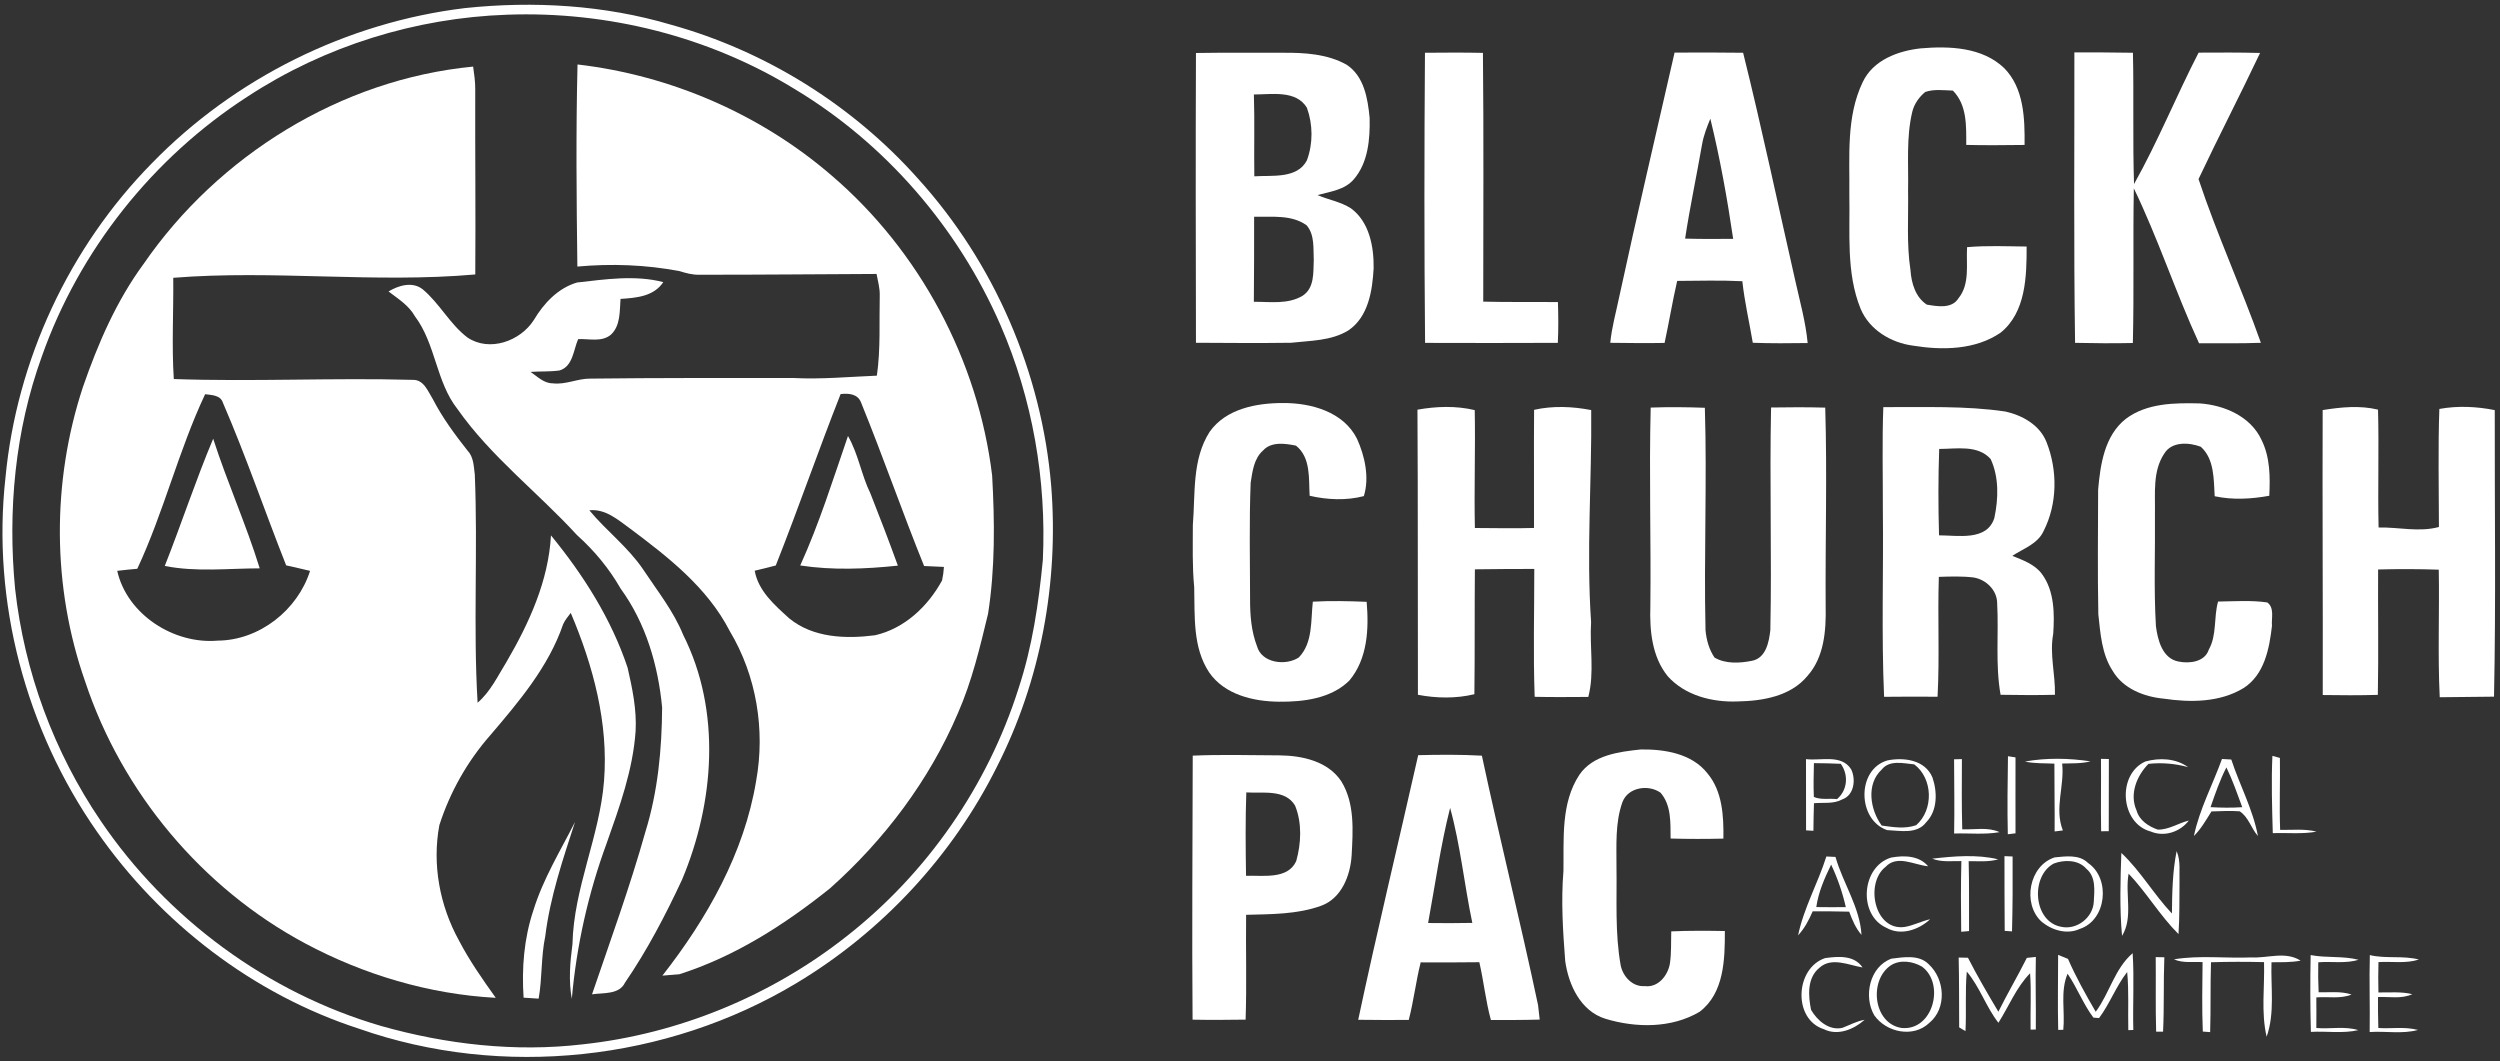
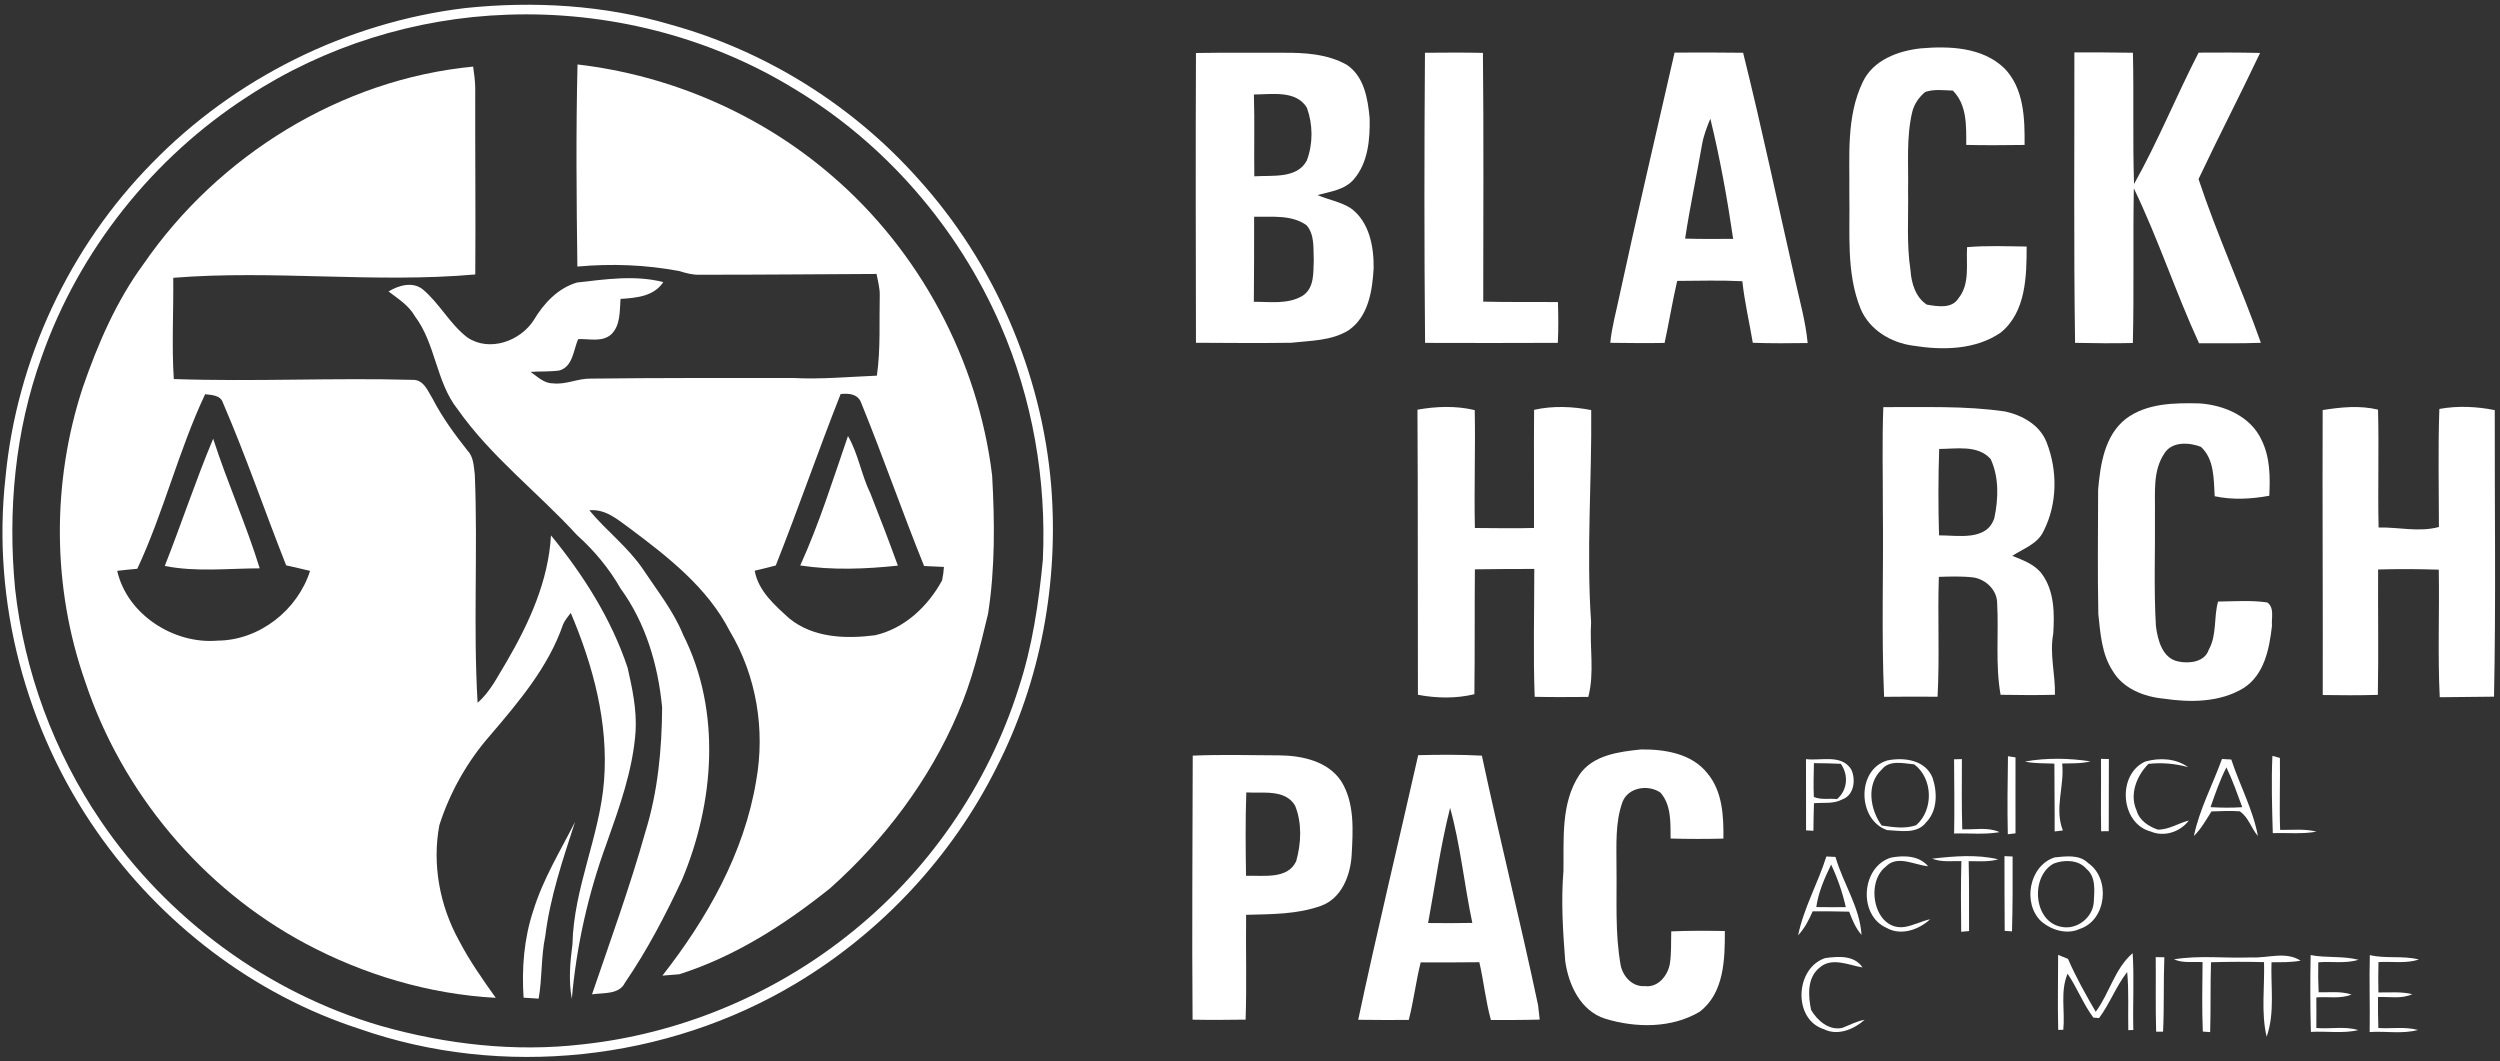
<svg xmlns="http://www.w3.org/2000/svg" width="643pt" height="273pt" viewBox="0 0 643 273" version="1.1">
  <rect x="0" y="0" width="643" height="273" fill="#333333" stroke="none" />
  <g id="#ffffffff">
    <path fill="#ffffff" opacity="1.00" d=" M 119.59 2.08 C 137.28 0.22 155.42 1.28 172.52 6.34 C 196.91 13.10 219.23 27.02 236.08 45.91 C 255.73 67.58 267.96 95.86 270.37 124.99 C 272.34 149.77 267.68 175.12 256.36 197.30 C 244.94 220.21 226.79 239.69 204.85 252.86 C 171.46 272.93 129.17 277.50 92.38 264.60 C 65.14 255.78 41.32 237.41 25.00 213.99 C 6.62 187.70 -2.14 154.74 1.41 122.82 C 4.26 92.67 17.80 63.63 39.03 42.02 C 60.33 20.10 89.25 5.75 119.59 2.08 M 130.52 3.78 C 106.92 4.57 83.55 11.84 63.78 24.77 C 39.40 40.47 20.37 64.37 10.74 91.73 C 3.86 110.75 1.96 131.34 3.88 151.40 C 6.24 172.73 13.85 193.41 25.92 211.15 C 42.96 236.28 68.84 255.37 98.02 263.88 C 114.78 268.62 132.46 270.64 149.82 268.61 C 174.48 265.96 198.33 256.14 217.79 240.78 C 238.44 224.60 254.04 202.09 261.96 177.09 C 265.50 166.39 267.15 155.19 268.22 144.01 C 269.18 123.43 265.56 102.57 257.34 83.65 C 246.43 58.56 227.70 36.86 204.20 22.79 C 182.23 9.35 156.22 2.85 130.52 3.78 Z" />
    <path fill="#ffffff" opacity="1.00" d=" M 479.09 21.12 C 481.76 15.44 488.16 13.08 494.01 12.44 C 501.37 11.81 509.84 12.11 515.49 17.53 C 520.58 22.70 520.79 30.48 520.72 37.28 C 515.72 37.33 510.72 37.40 505.72 37.27 C 505.71 32.42 505.97 27.05 502.28 23.30 C 499.92 23.23 497.46 22.87 495.17 23.65 C 493.58 24.97 492.34 26.72 491.84 28.74 C 490.25 35.38 490.90 42.24 490.76 49.00 C 490.88 55.84 490.34 62.73 491.38 69.52 C 491.61 72.82 492.66 76.45 495.58 78.35 C 498.27 78.80 501.99 79.49 503.71 76.73 C 506.72 73.03 505.67 67.98 505.93 63.57 C 511.02 63.12 516.14 63.36 521.25 63.41 C 521.26 71.07 521.07 80.31 514.56 85.56 C 508.04 90.03 499.55 90.12 492.02 88.90 C 486.36 88.15 480.82 84.85 478.55 79.42 C 474.77 70.10 475.86 59.82 475.65 50.00 C 475.77 40.35 474.78 30.09 479.09 21.12 Z" />
    <path fill="#ffffff" opacity="1.00" d=" M 307.60 13.63 C 315.06 13.50 322.53 13.61 330.00 13.57 C 335.55 13.53 341.40 13.87 346.34 16.64 C 350.85 19.59 351.80 25.37 352.27 30.33 C 352.39 35.77 351.90 41.86 348.17 46.15 C 345.84 48.86 342.10 49.28 338.86 50.17 C 341.69 51.40 344.84 51.90 347.46 53.58 C 352.21 57.07 353.38 63.48 353.30 69.02 C 352.97 74.78 351.96 81.46 346.82 84.97 C 342.41 87.69 337.02 87.60 332.04 88.16 C 323.89 88.27 315.74 88.21 307.60 88.16 C 307.55 63.32 307.50 38.47 307.60 13.63 M 322.50 24.30 C 322.72 31.31 322.51 38.33 322.61 45.35 C 327.14 45.04 333.65 46.06 336.14 41.23 C 337.73 36.91 337.70 32.02 336.13 27.70 C 333.32 23.10 327.04 24.31 322.50 24.30 M 322.56 55.74 C 322.54 63.03 322.58 70.32 322.49 77.62 C 326.67 77.60 331.26 78.34 335.03 76.07 C 338.12 74.06 337.76 70.09 337.90 66.87 C 337.76 63.86 338.16 60.43 336.08 57.96 C 332.20 55.14 327.08 55.85 322.56 55.74 Z" />
    <path fill="#ffffff" opacity="1.00" d=" M 366.53 88.19 C 366.30 63.32 366.32 38.44 366.50 13.57 C 371.47 13.53 376.44 13.49 381.41 13.60 C 381.63 34.92 381.49 56.25 381.49 77.58 C 387.89 77.75 394.30 77.62 400.70 77.70 C 400.81 81.19 400.85 84.69 400.67 88.18 C 389.29 88.21 377.91 88.25 366.53 88.19 Z" />
    <path fill="#ffffff" opacity="1.00" d=" M 416.47 76.33 C 421.00 55.34 425.95 34.46 430.70 13.53 C 436.58 13.47 442.45 13.51 448.33 13.57 C 453.16 33.00 457.29 52.60 461.73 72.12 C 462.91 77.46 464.42 82.77 464.93 88.23 C 460.23 88.30 455.52 88.33 450.82 88.16 C 449.93 82.88 448.71 77.66 448.13 72.33 C 442.54 72.05 436.95 72.22 431.37 72.25 C 430.15 77.54 429.28 82.90 428.13 88.20 C 423.47 88.29 418.81 88.22 414.16 88.17 C 414.55 84.15 415.66 80.26 416.47 76.33 M 439.90 30.53 C 439.01 32.69 438.15 34.89 437.76 37.20 C 436.36 45.26 434.64 53.27 433.41 61.37 C 437.53 61.49 441.65 61.47 445.77 61.43 C 444.25 51.07 442.39 40.71 439.90 30.53 Z" />
    <path fill="#ffffff" opacity="1.00" d=" M 533.53 13.47 C 538.55 13.46 543.57 13.49 548.59 13.57 C 548.85 24.83 548.51 36.10 548.87 47.35 C 555.01 36.41 559.73 24.70 565.48 13.54 C 570.75 13.51 576.02 13.48 581.29 13.62 C 576.14 24.49 570.59 35.18 565.46 46.06 C 570.18 60.29 576.49 74.01 581.50 88.17 C 576.19 88.37 570.89 88.27 565.59 88.28 C 559.57 75.19 555.09 61.41 548.82 48.44 C 548.58 61.69 548.89 74.96 548.57 88.22 C 543.61 88.33 538.66 88.29 533.71 88.18 C 533.34 63.28 533.56 38.38 533.53 13.47 Z" />
    <path fill="#ffffff" opacity="1.00" d=" M 148.54 16.58 C 172.48 19.37 195.61 29.37 213.88 45.13 C 236.57 64.55 251.59 92.68 255.18 122.32 C 255.84 134.15 255.96 146.11 254.13 157.86 C 252.04 166.52 249.97 175.25 246.37 183.44 C 239.02 200.68 227.46 216.03 213.49 228.47 C 201.84 237.80 189.03 246.03 174.71 250.58 C 173.62 250.67 171.45 250.84 170.37 250.93 C 181.84 236.28 191.42 219.40 194.48 200.85 C 196.86 187.70 194.56 173.76 187.67 162.27 C 181.94 151.12 171.88 143.30 162.06 135.95 C 158.95 133.69 155.70 130.81 151.57 131.25 C 155.97 136.55 161.58 140.76 165.45 146.51 C 169.07 151.98 173.23 157.16 175.71 163.28 C 185.59 182.89 183.73 206.48 175.41 226.28 C 171.14 235.42 166.46 244.40 160.75 252.74 C 159.25 255.87 155.15 255.30 152.27 255.74 C 157.00 241.88 162.01 228.11 165.98 214.00 C 169.20 203.65 170.23 192.75 170.30 181.96 C 169.28 171.13 166.09 160.26 159.63 151.39 C 156.67 146.21 152.83 141.59 148.39 137.61 C 138.35 126.65 126.30 117.49 117.70 105.26 C 112.12 98.21 112.10 88.48 106.70 81.32 C 105.13 78.53 102.39 76.85 99.93 74.96 C 102.52 73.41 106.02 72.35 108.67 74.37 C 113.04 77.99 115.68 83.35 120.22 86.80 C 125.87 90.61 133.83 87.76 137.31 82.30 C 139.83 78.03 143.54 74.08 148.42 72.66 C 155.74 71.83 163.39 70.69 170.60 72.56 C 168.14 76.27 163.62 76.61 159.60 76.88 C 159.36 80.01 159.63 83.72 157.15 86.06 C 154.77 88.07 151.53 87.09 148.70 87.22 C 147.47 90.04 147.37 94.22 143.93 95.28 C 141.45 95.64 138.94 95.47 136.46 95.65 C 138.21 96.84 139.87 98.59 142.14 98.59 C 145.49 99.02 148.60 97.31 151.93 97.38 C 169.29 97.17 186.64 97.23 204.00 97.22 C 211.20 97.60 218.35 96.91 225.53 96.62 C 226.52 89.76 226.11 82.82 226.27 75.92 C 226.31 74.06 225.78 72.27 225.45 70.46 C 210.29 70.51 195.13 70.69 179.98 70.66 C 178.19 70.73 176.46 70.26 174.77 69.73 C 166.13 68.09 157.26 67.76 148.50 68.56 C 148.28 51.24 148.11 33.88 148.54 16.58 M 216.21 101.35 C 210.44 115.97 205.32 130.83 199.53 145.44 C 197.72 145.91 195.92 146.37 194.11 146.79 C 195.03 152.02 199.29 155.68 203.02 159.07 C 209.15 164.07 217.55 164.36 225.05 163.39 C 232.62 161.68 238.67 155.96 242.30 149.29 C 242.55 148.14 242.71 146.98 242.78 145.81 C 241.08 145.72 239.38 145.66 237.68 145.58 C 232.04 131.64 227.12 117.40 221.44 103.47 C 220.57 101.27 218.23 101.13 216.21 101.35 Z" />
    <path fill="#ffffff" opacity="1.00" d=" M 36.90 67.93 C 56.14 39.96 87.75 20.38 121.69 17.13 C 121.96 19.06 122.25 21.00 122.23 22.96 C 122.18 38.84 122.36 54.71 122.24 70.59 C 96.38 72.88 70.42 69.38 44.56 71.45 C 44.65 80.13 44.15 88.83 44.70 97.49 C 65.17 98.21 85.66 97.13 106.13 97.70 C 109.02 97.60 110.06 100.66 111.33 102.67 C 113.78 107.40 116.93 111.69 120.22 115.86 C 121.84 117.53 121.83 119.90 122.12 122.06 C 122.93 141.61 121.68 161.21 122.84 180.74 C 126.15 177.89 128.03 173.87 130.29 170.21 C 136.10 160.26 141.07 149.38 141.71 137.70 C 150.04 147.87 157.24 159.20 161.42 171.73 C 162.64 177.06 163.78 182.51 163.48 188.01 C 162.80 198.02 159.34 207.52 156.03 216.89 C 151.30 229.77 148.27 243.25 147.07 256.90 C 146.21 252.25 146.62 247.48 147.24 242.83 C 147.55 228.42 154.24 215.14 155.36 200.84 C 156.53 185.98 152.56 171.21 146.80 157.64 C 146.10 158.57 145.32 159.47 144.84 160.55 C 141.10 171.48 133.48 180.44 126.10 189.10 C 120.21 195.80 115.72 203.75 113.00 212.24 C 111.12 222.31 113.09 232.91 118.03 241.87 C 120.73 247.07 124.11 251.88 127.51 256.64 C 110.40 255.72 93.54 250.70 78.45 242.62 C 51.94 228.43 31.36 203.79 21.89 175.26 C 13.37 150.98 13.28 123.93 21.34 99.51 C 25.19 88.41 29.90 77.46 36.90 67.93 M 35.31 146.29 C 33.59 146.44 31.86 146.61 30.15 146.82 C 32.68 158.05 44.73 165.76 56.00 164.77 C 66.71 164.69 76.55 156.92 79.75 146.83 C 77.70 146.33 75.65 145.87 73.60 145.41 C 68.10 131.52 63.28 117.34 57.35 103.62 C 56.73 101.60 54.47 101.62 52.76 101.39 C 45.91 115.92 42.12 131.73 35.31 146.29 Z" />
-     <path fill="#ffffff" opacity="1.00" d=" M 311.11 111.08 C 315.29 105.12 323.19 103.64 330.02 103.66 C 337.23 103.62 345.57 105.92 349.03 112.87 C 351.06 117.36 352.25 122.89 350.78 127.60 C 346.26 128.78 341.37 128.56 336.84 127.51 C 336.58 123.11 337.19 117.71 333.33 114.62 C 330.55 114.06 326.97 113.52 324.85 115.88 C 322.50 117.94 322.13 121.25 321.67 124.15 C 321.28 134.11 321.50 144.08 321.52 154.05 C 321.50 158.16 321.82 162.36 323.31 166.23 C 324.51 170.56 330.69 171.32 334.05 169.10 C 337.71 165.34 337.11 159.59 337.66 154.75 C 342.27 154.49 346.89 154.60 351.50 154.79 C 352.11 161.73 351.74 169.47 347.04 175.05 C 342.34 179.68 335.26 180.54 328.96 180.48 C 322.38 180.42 314.98 178.69 311.02 172.98 C 306.71 166.51 307.33 158.42 307.15 151.01 C 306.63 145.69 306.80 140.34 306.80 135.00 C 307.46 126.95 306.55 118.22 311.11 111.08 Z" />
    <path fill="#ffffff" opacity="1.00" d=" M 546.73 107.75 C 552.14 103.65 559.34 103.60 565.82 103.76 C 572.14 104.21 578.89 107.12 581.67 113.16 C 583.88 117.61 583.90 122.66 583.66 127.51 C 579.02 128.35 574.25 128.63 569.62 127.63 C 569.35 123.28 569.57 118.09 566.05 114.91 C 563.03 113.76 558.59 113.50 556.67 116.63 C 553.62 121.17 554.35 126.84 554.25 132.00 C 554.35 141.67 553.93 151.35 554.50 161.01 C 554.95 164.58 556.15 169.34 560.27 170.14 C 563.10 170.74 567.08 170.27 568.10 167.09 C 570.23 163.29 569.33 158.79 570.49 154.72 C 574.70 154.67 578.96 154.34 583.15 154.95 C 585.05 156.35 584.17 158.97 584.35 160.98 C 583.68 166.83 582.40 173.56 577.03 176.98 C 570.95 180.69 563.32 180.71 556.48 179.69 C 551.43 179.21 546.05 177.11 543.38 172.55 C 540.56 168.23 540.23 162.96 539.69 157.99 C 539.48 147.31 539.61 136.62 539.64 125.94 C 540.21 119.46 541.28 112.06 546.73 107.75 Z" />
-     <path fill="#ffffff" opacity="1.00" d=" M 424.56 104.83 C 429.20 104.66 433.85 104.71 438.49 104.88 C 439.07 123.94 438.22 143.03 438.66 162.10 C 438.89 164.56 439.57 167.07 440.98 169.13 C 443.86 170.81 447.50 170.58 450.65 169.95 C 454.22 169.21 454.97 165.15 455.33 162.10 C 455.73 143.01 455.11 123.90 455.52 104.81 C 460.16 104.72 464.81 104.72 469.45 104.84 C 469.96 121.89 469.45 138.96 469.56 156.01 C 469.69 162.20 469.18 169.06 464.84 173.89 C 460.52 179.10 453.31 180.30 446.91 180.41 C 440.45 180.67 433.42 178.91 428.97 173.96 C 424.89 168.97 424.27 162.19 424.47 155.99 C 424.67 138.94 424.12 121.88 424.56 104.83 Z" />
    <path fill="#ffffff" opacity="1.00" d=" M 364.57 105.37 C 369.42 104.50 374.48 104.33 379.30 105.48 C 379.50 115.58 379.12 125.69 379.34 135.80 C 384.41 135.81 389.48 135.95 394.55 135.79 C 394.59 125.66 394.48 115.53 394.57 105.41 C 399.40 104.32 404.43 104.54 409.26 105.47 C 409.44 123.65 407.98 141.83 409.23 159.99 C 408.81 166.40 410.15 172.99 408.51 179.25 C 403.91 179.27 399.31 179.33 394.72 179.22 C 394.32 168.27 394.63 157.29 394.62 146.33 C 389.52 146.35 384.43 146.34 379.34 146.43 C 379.24 157.14 379.35 167.84 379.21 178.55 C 374.49 179.70 369.44 179.60 364.69 178.70 C 364.62 154.25 364.72 129.81 364.57 105.37 Z" />
    <path fill="#ffffff" opacity="1.00" d=" M 484.39 104.71 C 494.87 104.78 505.41 104.31 515.81 105.85 C 520.22 106.84 524.66 109.34 526.38 113.75 C 529.23 120.98 529.18 129.56 525.63 136.55 C 524.12 139.90 520.42 141.08 517.57 142.96 C 520.35 144.11 523.42 145.16 525.25 147.72 C 528.40 152.08 528.43 157.85 528.09 163.00 C 527.11 168.24 528.66 173.45 528.53 178.70 C 523.87 178.82 519.20 178.77 514.55 178.70 C 513.17 170.91 514.10 163.00 513.67 155.16 C 513.66 151.79 510.84 149.08 507.64 148.53 C 504.66 148.17 501.65 148.27 498.67 148.37 C 498.33 158.65 498.89 168.94 498.34 179.20 C 493.75 179.16 489.17 179.17 484.59 179.22 C 483.88 163.17 484.46 147.07 484.27 131.00 C 484.29 122.24 484.06 113.47 484.39 104.71 M 498.76 115.47 C 498.50 122.87 498.51 130.29 498.72 137.69 C 503.55 137.68 511.07 139.23 512.95 133.21 C 514.00 128.28 514.17 122.75 512.00 118.07 C 508.68 114.34 503.17 115.47 498.76 115.47 Z" />
    <path fill="#ffffff" opacity="1.00" d=" M 597.39 105.47 C 602.08 104.72 606.95 104.22 611.63 105.36 C 611.89 115.46 611.55 125.57 611.77 135.67 C 616.96 135.56 622.16 136.94 627.29 135.54 C 627.28 125.42 627.05 115.29 627.40 105.18 C 632.11 104.32 636.97 104.55 641.65 105.48 C 641.60 130.04 641.97 154.63 641.46 179.18 C 636.81 179.25 632.15 179.27 627.50 179.33 C 626.96 168.40 627.45 157.45 627.25 146.52 C 622.05 146.34 616.84 146.33 611.65 146.47 C 611.59 157.22 611.78 167.97 611.58 178.72 C 606.85 178.86 602.13 178.83 597.41 178.76 C 597.47 154.33 597.30 129.90 597.39 105.47 Z" />
    <path fill="#ffffff" opacity="1.00" d=" M 205.82 145.44 C 210.72 134.65 214.25 123.33 218.10 112.14 C 220.78 116.79 221.54 122.17 223.89 126.96 C 226.32 133.10 228.68 139.26 230.93 145.48 C 222.58 146.36 214.15 146.70 205.82 145.44 Z" />
    <path fill="#ffffff" opacity="1.00" d=" M 42.38 145.56 C 46.67 134.71 50.31 123.60 54.83 112.84 C 58.45 124.08 63.32 134.90 66.80 146.18 C 58.67 146.19 50.40 147.17 42.38 145.56 Z" />
    <path fill="#ffffff" opacity="1.00" d=" M 406.22 199.27 C 409.71 194.18 416.37 193.36 422.02 192.76 C 428.11 192.68 435.13 193.79 439.13 198.88 C 443.03 203.49 443.34 209.93 443.26 215.69 C 438.73 215.80 434.20 215.80 429.68 215.67 C 429.63 211.65 429.91 207.13 427.09 203.88 C 423.97 201.68 418.75 202.47 417.30 206.28 C 415.38 211.62 415.78 217.42 415.76 223.00 C 415.89 231.47 415.34 240.02 416.86 248.40 C 417.51 251.27 419.93 253.87 423.08 253.63 C 426.46 254.05 428.96 250.92 429.49 247.88 C 429.91 245.12 429.76 242.32 429.85 239.55 C 434.43 239.35 439.03 239.38 443.63 239.46 C 443.65 246.69 443.48 255.42 437.14 260.23 C 429.92 264.51 420.75 264.41 412.92 262.03 C 406.53 260.06 403.42 253.31 402.57 247.15 C 401.98 239.46 401.48 231.72 402.12 224.01 C 402.25 215.69 401.41 206.58 406.22 199.27 Z" />
    <path fill="#ffffff" opacity="1.00" d=" M 306.77 194.35 C 314.18 194.03 321.61 194.25 329.03 194.28 C 334.88 194.33 341.57 195.76 345.00 200.98 C 348.48 206.66 347.98 213.65 347.64 220.03 C 347.31 225.19 345.05 231.05 339.81 232.96 C 333.65 235.19 326.96 235.12 320.50 235.29 C 320.39 244.28 320.68 253.27 320.37 262.25 C 315.83 262.31 311.28 262.35 306.73 262.26 C 306.55 239.62 306.73 216.98 306.77 194.35 M 320.55 203.81 C 320.30 210.96 320.37 218.11 320.48 225.26 C 324.79 225.09 331.17 226.29 333.38 221.50 C 334.67 216.91 334.92 211.68 333.09 207.20 C 330.56 202.91 324.74 204.08 320.55 203.81 Z" />
    <path fill="#ffffff" opacity="1.00" d=" M 364.76 194.23 C 370.22 194.10 375.68 194.05 381.14 194.36 C 385.72 215.80 391.06 237.07 395.59 258.52 C 395.75 259.76 395.89 260.99 396.01 262.24 C 391.83 262.36 387.64 262.35 383.46 262.34 C 382.11 257.47 381.63 252.40 380.48 247.48 C 375.45 247.56 370.43 247.53 365.40 247.52 C 364.17 252.41 363.60 257.44 362.33 262.33 C 358.00 262.33 353.66 262.37 349.33 262.29 C 354.17 239.54 359.64 216.92 364.76 194.23 M 372.97 207.79 C 370.50 217.54 369.13 227.52 367.31 237.40 C 371.09 237.44 374.89 237.46 378.68 237.37 C 376.61 227.54 375.64 217.48 372.97 207.79 Z" />
    <path fill="#ffffff" opacity="1.00" d=" M 516.45 194.50 C 516.93 194.58 517.90 194.73 518.39 194.80 C 518.35 201.31 518.41 207.82 518.39 214.33 C 517.90 214.39 516.91 214.51 516.41 214.57 C 516.25 207.88 516.36 201.19 516.45 194.50 Z" />
    <path fill="#ffffff" opacity="1.00" d=" M 551.77 195.86 C 555.40 194.85 559.62 195.02 562.78 197.31 C 559.45 196.39 556.01 196.09 552.58 196.47 C 549.55 199.53 547.65 204.28 549.52 208.44 C 550.23 211.00 552.60 212.56 554.99 213.38 C 557.82 213.42 560.28 211.71 562.97 211.04 C 560.71 214.00 556.65 215.34 553.15 213.86 C 545.33 211.79 544.44 199.19 551.77 195.86 Z" />
    <path fill="#ffffff" opacity="1.00" d=" M 584.46 194.41 C 584.94 194.54 585.91 194.81 586.39 194.94 C 586.49 201.11 586.22 207.28 586.45 213.45 C 589.57 213.50 592.75 213.11 595.82 213.90 C 592.10 214.58 588.31 214.15 584.56 214.29 C 584.37 207.67 584.17 201.03 584.46 194.41 Z" />
    <path fill="#ffffff" opacity="1.00" d=" M 464.50 195.25 C 468.38 195.73 473.64 193.91 476.13 197.89 C 477.37 200.47 476.90 204.55 473.82 205.61 C 471.60 206.84 468.97 206.36 466.55 206.59 C 466.48 208.95 466.43 211.31 466.41 213.68 C 465.94 213.65 464.99 213.59 464.52 213.57 C 464.50 207.46 464.53 201.36 464.50 195.25 M 466.52 204.97 C 468.36 205.79 470.51 205.29 472.48 205.53 C 475.20 203.24 475.50 199.30 473.45 196.45 C 471.14 196.35 468.84 196.29 466.54 196.28 C 466.48 199.17 466.39 202.07 466.52 204.97 Z" />
    <path fill="#ffffff" opacity="1.00" d=" M 485.48 195.57 C 489.75 194.74 495.12 195.44 497.02 199.95 C 498.30 203.65 498.37 208.47 495.44 211.46 C 493.09 214.63 488.73 213.65 485.35 213.50 C 477.73 210.91 477.44 197.87 485.48 195.57 M 483.97 197.94 C 479.92 201.68 480.99 208.25 483.97 212.33 C 486.90 212.74 489.97 213.25 492.84 212.24 C 497.37 208.28 497.17 200.23 492.35 196.60 C 489.57 196.34 485.96 195.38 483.97 197.94 Z" />
    <path fill="#ffffff" opacity="1.00" d=" M 502.59 195.29 C 503.10 195.28 504.10 195.25 504.60 195.24 C 504.58 201.26 504.52 207.28 504.69 213.30 C 507.89 213.43 511.26 212.65 514.29 214.03 C 510.43 214.72 506.50 214.25 502.60 214.38 C 502.73 208.02 502.61 201.65 502.59 195.29 Z" />
    <path fill="#ffffff" opacity="1.00" d=" M 520.81 195.87 C 526.34 194.87 532.15 194.99 537.69 195.82 C 535.30 196.43 532.83 196.31 530.39 196.38 C 531.03 202.20 528.33 207.93 530.57 213.59 C 530.04 213.66 528.98 213.78 528.45 213.85 C 528.50 208.03 528.37 202.22 528.39 196.41 C 525.86 196.27 523.29 196.43 520.81 195.87 Z" />
    <path fill="#ffffff" opacity="1.00" d=" M 540.37 195.18 C 540.88 195.19 541.90 195.21 542.40 195.22 C 542.38 201.41 542.38 207.59 542.37 213.78 C 541.88 213.79 540.90 213.80 540.41 213.80 C 540.30 207.59 540.43 201.39 540.37 195.18 Z" />
    <path fill="#ffffff" opacity="1.00" d=" M 571.49 195.21 C 572.09 195.24 573.29 195.31 573.89 195.35 C 576.05 201.95 579.45 208.16 580.74 215.02 C 578.98 213.04 578.33 210.14 576.05 208.67 C 573.63 208.49 571.20 208.63 568.79 208.70 C 567.40 210.89 566.13 213.18 564.27 215.02 C 565.71 208.11 569.11 201.82 571.49 195.21 M 572.63 197.38 C 570.94 200.65 569.76 204.14 568.55 207.60 C 571.26 207.76 573.99 207.79 576.71 207.61 C 575.43 204.17 574.24 200.69 572.63 197.38 Z" />
    <path fill="#ffffff" opacity="1.00" d=" M 137.19 234.13 C 139.67 226.08 144.11 218.87 147.90 211.40 C 144.77 221.04 141.48 230.71 140.24 240.81 C 139.13 246.09 139.48 251.54 138.54 256.85 C 137.25 256.77 135.96 256.68 134.67 256.60 C 134.16 249.04 134.77 241.35 137.19 234.13 Z" />
    <path fill="#ffffff" opacity="1.00" d=" M 469.74 220.29 C 470.33 220.32 471.50 220.38 472.09 220.40 C 474.01 227.18 478.36 233.32 478.78 240.45 C 477.27 238.72 476.40 236.60 475.61 234.48 C 472.48 234.42 469.35 234.36 466.22 234.40 C 465.26 236.62 464.13 238.79 462.47 240.57 C 463.94 233.49 467.58 227.15 469.74 220.29 M 467.15 233.30 C 469.67 233.34 472.20 233.34 474.74 233.31 C 473.89 229.54 472.62 225.88 470.97 222.38 C 469.28 225.85 467.69 229.45 467.15 233.30 Z" />
    <path fill="#ffffff" opacity="1.00" d=" M 485.19 238.63 C 477.84 235.37 478.72 222.89 486.39 220.57 C 489.71 219.97 493.54 220.01 495.92 222.80 C 492.37 222.50 487.98 219.77 484.98 222.94 C 479.61 227.13 482.07 239.52 489.89 238.41 C 492.14 238.04 494.19 236.92 496.43 236.43 C 493.51 239.16 488.88 240.76 485.19 238.63 Z" />
    <path fill="#ffffff" opacity="1.00" d=" M 496.95 220.85 C 502.51 220.21 508.47 219.70 513.95 221.02 C 511.46 221.74 508.87 221.47 506.34 221.49 C 506.50 227.48 506.40 233.47 506.44 239.47 C 505.93 239.51 504.92 239.60 504.42 239.65 C 504.34 233.59 504.31 227.53 504.47 221.47 C 501.95 221.43 499.35 221.80 496.95 220.85 Z" />
    <path fill="#ffffff" opacity="1.00" d=" M 515.55 220.20 C 516.07 220.22 517.12 220.27 517.64 220.29 C 517.68 226.71 517.66 233.13 517.49 239.55 C 517.02 239.52 516.08 239.46 515.61 239.42 C 515.55 233.01 515.56 226.60 515.55 220.20 Z" />
    <path fill="#ffffff" opacity="1.00" d=" M 528.46 220.52 C 531.33 220.24 534.82 219.72 537.07 221.98 C 542.90 225.97 541.82 236.63 534.97 238.90 C 531.62 240.46 527.68 239.26 525.00 236.97 C 520.11 232.34 521.89 222.62 528.46 220.52 M 528.23 222.10 C 522.17 225.36 522.95 237.06 530.13 238.37 C 534.10 239.26 538.28 236.05 538.52 232.00 C 538.68 229.08 539.13 225.52 536.59 223.43 C 534.55 221.08 530.88 221.09 528.23 222.10 Z" />
-     <path fill="#ffffff" opacity="1.00" d=" M 545.61 219.37 C 550.55 224.02 553.96 230.03 558.62 234.96 C 558.67 229.59 558.77 224.19 559.83 218.91 C 560.92 221.46 560.46 224.26 560.57 226.94 C 560.53 231.38 560.60 235.82 560.31 240.25 C 555.53 235.49 552.12 229.59 547.48 224.71 C 546.51 229.97 548.71 235.93 545.79 240.71 C 545.14 233.63 545.37 226.47 545.61 219.37 Z" />
    <path fill="#ffffff" opacity="1.00" d=" M 469.43 246.42 C 472.80 245.97 476.88 245.61 479.05 248.83 C 475.49 248.24 471.11 246.07 467.97 248.90 C 464.75 251.50 465.06 256.10 465.81 259.75 C 467.42 262.50 470.42 265.12 473.83 264.37 C 475.74 263.65 477.55 262.63 479.59 262.29 C 476.83 264.74 472.69 266.49 469.13 264.72 C 461.06 262.20 461.69 248.98 469.43 246.42 Z" />
-     <path fill="#ffffff" opacity="1.00" d=" M 486.47 246.57 C 489.62 246.18 493.58 245.48 496.06 248.00 C 500.25 251.83 500.79 259.35 496.19 263.11 C 492.10 267.01 485.14 265.55 482.05 261.12 C 479.24 256.27 480.86 248.61 486.47 246.57 M 486.39 248.24 C 480.60 252.03 481.76 263.25 489.07 264.39 C 497.18 265.22 500.33 253.04 494.34 248.62 C 491.99 247.25 488.79 246.76 486.39 248.24 Z" />
-     <path fill="#ffffff" opacity="1.00" d=" M 503.77 246.28 C 504.56 246.30 505.36 246.32 506.16 246.33 C 508.57 251.07 511.27 255.65 513.98 260.22 C 516.30 255.54 518.96 251.04 521.30 246.37 C 521.88 246.31 523.04 246.18 523.62 246.12 C 523.48 252.34 523.68 258.57 523.61 264.80 C 523.27 264.81 522.60 264.81 522.27 264.81 C 522.18 259.98 522.48 255.15 522.14 250.32 C 518.57 253.97 516.69 258.81 513.99 263.06 C 510.80 258.96 509.22 253.88 505.86 249.89 C 505.40 254.99 505.79 260.11 505.52 265.21 C 505.11 264.97 504.31 264.49 503.90 264.24 C 503.86 258.26 503.91 252.27 503.77 246.28 Z" />
    <path fill="#ffffff" opacity="1.00" d=" M 529.35 245.59 C 529.98 245.85 531.25 246.37 531.89 246.63 C 533.94 251.33 536.44 255.80 539.02 260.23 C 542.57 255.45 543.91 249.10 548.52 245.16 C 548.94 251.72 548.52 258.33 548.69 264.91 C 548.36 264.92 547.72 264.94 547.40 264.96 C 547.28 259.97 547.58 254.97 547.11 250.00 C 544.25 253.67 542.65 258.13 539.88 261.85 C 539.52 261.82 538.79 261.76 538.42 261.73 C 535.79 258.23 534.25 254.05 531.78 250.44 C 529.85 255.03 531.16 260.06 530.68 264.87 C 530.35 264.87 529.70 264.88 529.37 264.88 C 529.21 258.45 529.35 252.02 529.35 245.59 Z" />
    <path fill="#ffffff" opacity="1.00" d=" M 554.45 246.17 C 555.01 246.18 556.11 246.20 556.67 246.21 C 556.42 252.58 556.65 258.96 556.34 265.34 C 555.89 265.34 555.01 265.35 554.56 265.35 C 554.37 258.96 554.52 252.56 554.45 246.17 Z" />
    <path fill="#ffffff" opacity="1.00" d=" M 559.14 246.74 C 565.69 245.65 572.39 246.52 579.01 246.25 C 583.27 246.49 587.80 244.59 591.73 247.08 C 589.25 247.55 586.73 247.47 584.23 247.49 C 584.01 253.88 585.14 260.49 582.98 266.65 C 581.51 260.38 582.50 253.85 582.31 247.46 C 577.76 247.35 573.21 247.35 568.67 247.49 C 568.47 253.48 568.64 259.47 568.45 265.46 C 567.98 265.43 567.03 265.36 566.56 265.32 C 566.32 259.36 566.44 253.40 566.50 247.44 C 564.04 247.32 561.45 247.77 559.14 246.74 Z" />
    <path fill="#ffffff" opacity="1.00" d=" M 594.30 245.64 C 598.37 246.44 602.60 245.81 606.62 246.86 C 603.26 247.89 599.71 247.22 596.26 247.50 C 596.20 250.07 596.23 252.64 596.35 255.22 C 599.18 255.27 602.07 254.89 604.82 255.79 C 601.96 256.99 598.77 256.27 595.76 256.53 C 595.78 259.15 595.79 261.77 595.76 264.40 C 599.35 264.72 603.05 263.87 606.56 264.95 C 602.56 265.87 598.42 265.17 594.36 265.40 C 594.18 258.82 594.17 252.23 594.30 245.64 Z" />
    <path fill="#ffffff" opacity="1.00" d=" M 609.52 245.65 C 613.68 246.64 618.01 245.72 622.15 246.79 C 618.79 247.89 615.20 247.24 611.74 247.45 C 611.66 250.05 611.68 252.66 611.73 255.26 C 614.63 255.30 617.57 255.00 620.44 255.70 C 617.66 257.00 614.55 256.30 611.62 256.44 C 611.59 259.09 611.64 261.75 611.71 264.40 C 615.10 264.63 618.56 264.00 621.89 264.91 C 617.84 266.00 613.61 265.16 609.48 265.44 C 609.58 258.84 609.34 252.25 609.52 245.65 Z" />
  </g>
</svg>